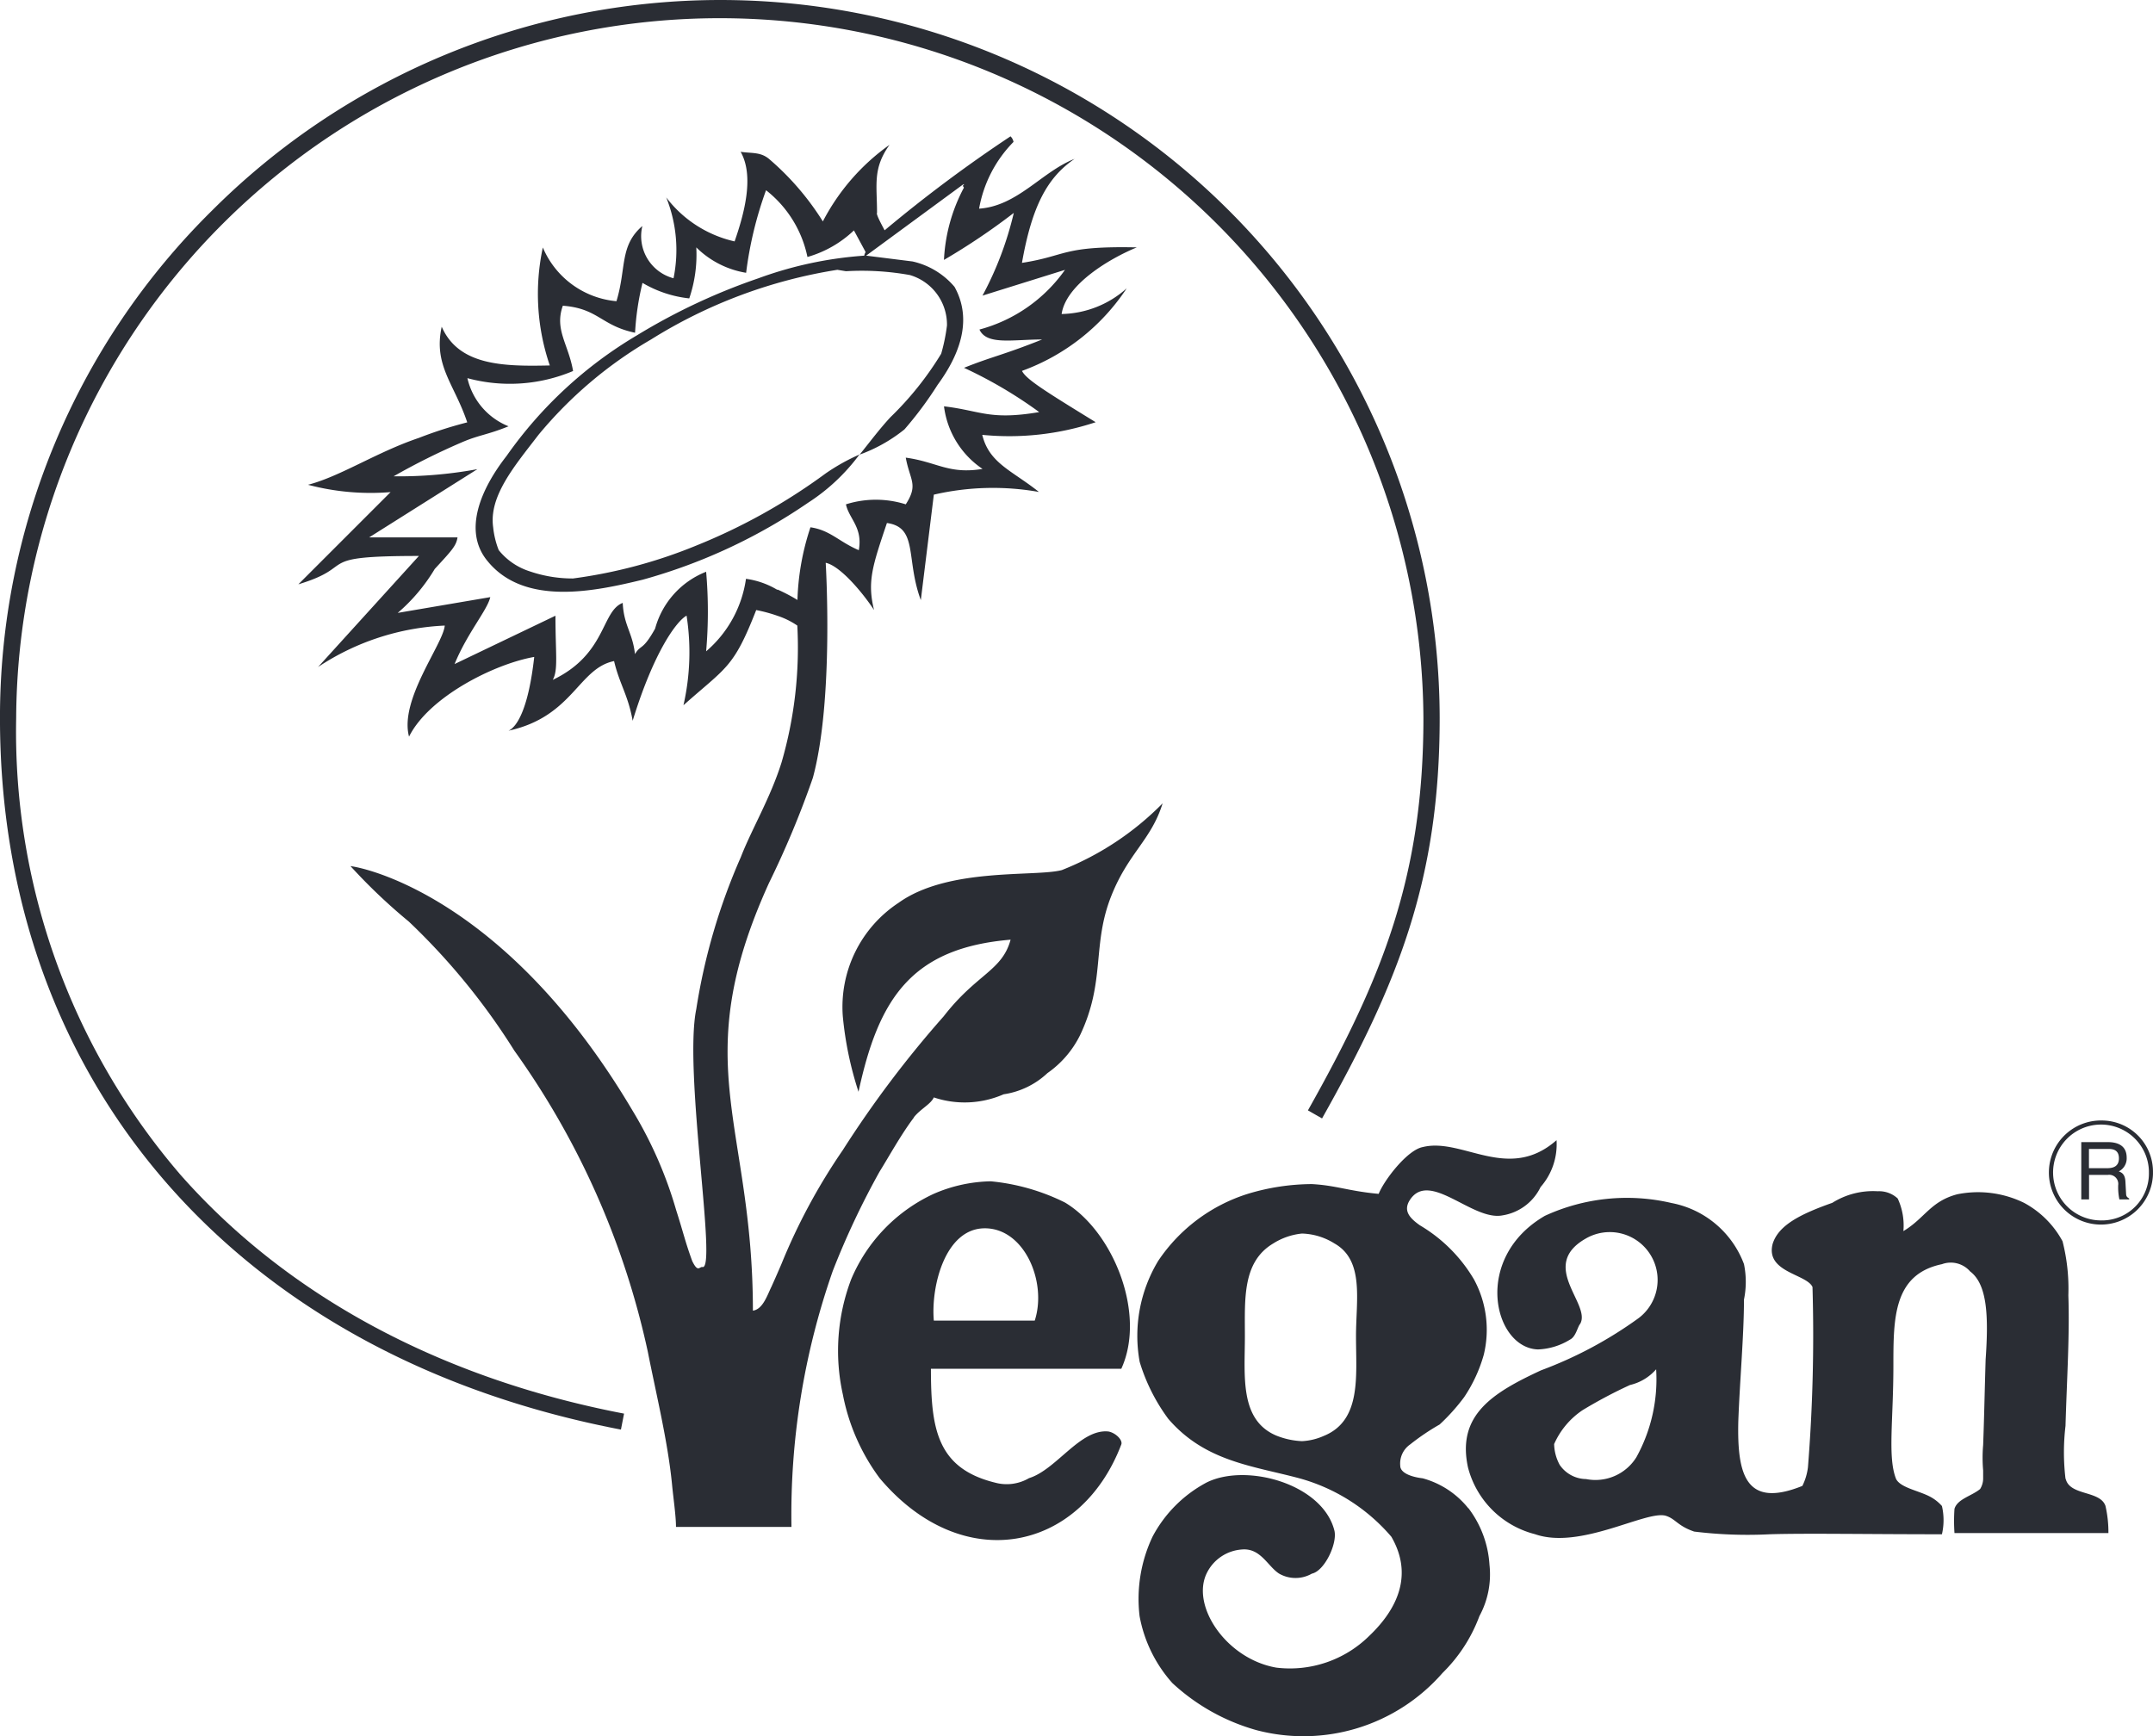
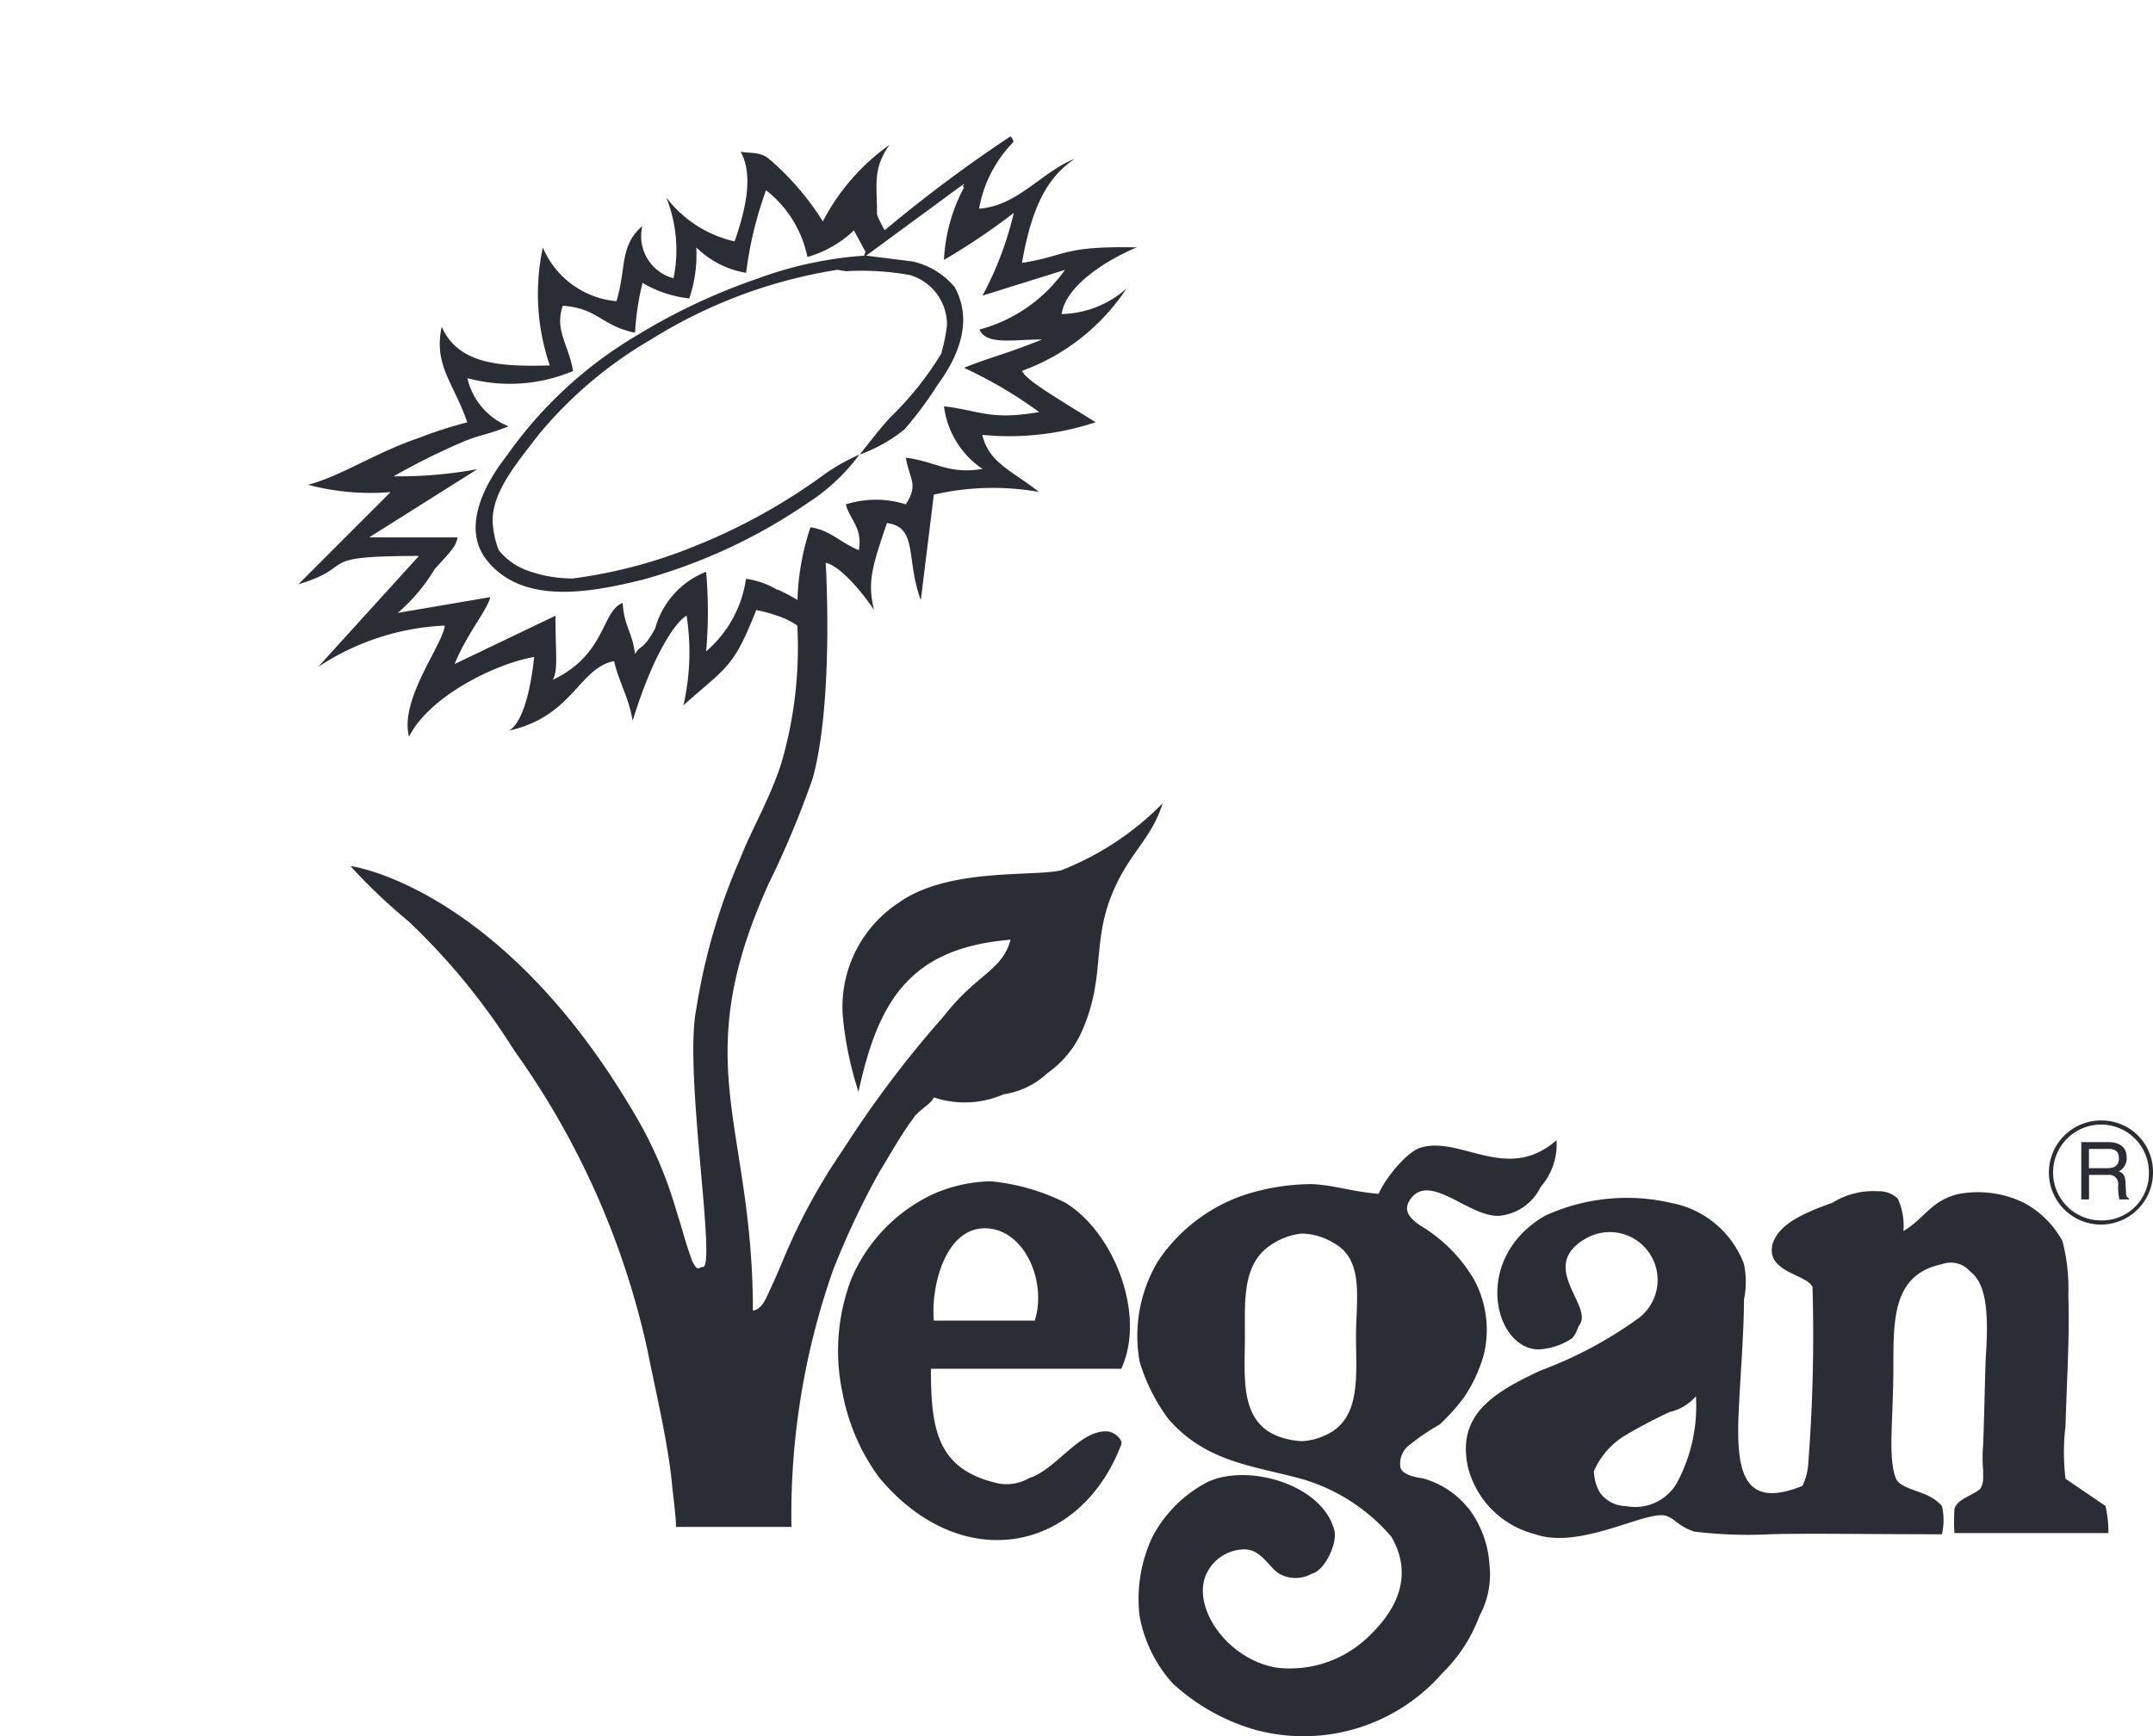
<svg xmlns="http://www.w3.org/2000/svg" width="115.806" height="93.404" viewBox="0 0 115.806 93.404">
  <g id="Group_83" data-name="Group 83" transform="translate(0 0)">
    <path id="Path_7428" data-name="Path 7428" d="M2636.207,3991.381l-.03-.551c-.014-.433-.187-.525-.358-.59a.787.787,0,0,0,.423-.74c0-.662-.5-.835-1.011-.835H2633.8v3.083h.418v-1.32h1.011a.489.489,0,0,1,.556.409.5.5,0,0,1,0,.148,3.244,3.244,0,0,0,.065.762h.526v-.05c-.146-.084-.167-.144-.167-.316m-1.025-1.315h-.971v-1.035h1.034c.219,0,.578.024.578.508,0,.452-.334.528-.636.528" transform="translate(-2521.852 -3927.226)" fill="#2a2d34" />
    <path id="Path_7429" data-name="Path 7429" d="M2634.977,3987.521a2.8,2.8,0,1,0,2.709,2.885c0-.027,0-.054,0-.08a2.758,2.758,0,0,0-2.709-2.805h0m0,5.373a2.578,2.578,0,1,1,2.49-2.665c0,.033,0,.065,0,.1a2.523,2.523,0,0,1-2.479,2.567h-.013" transform="translate(-2521.881 -3927.245)" fill="#2a2d34" />
    <g id="Group_82" data-name="Group 82">
-       <path id="Path_7430" data-name="Path 7430" d="M2633.505,4006.729a12,12,0,0,1,0-2.844c.075-2.589.228-4.881.153-7.026a10.313,10.313,0,0,0-.313-2.906,5.094,5.094,0,0,0-2.069-2.065,5.636,5.636,0,0,0-3.591-.462c-1.444.378-1.747,1.292-2.9,1.982a3.441,3.441,0,0,0-.306-1.754,1.468,1.468,0,0,0-1.076-.39,4.117,4.117,0,0,0-2.444.624c-1.761.619-2.909,1.224-3.209,2.216-.385,1.524,1.831,1.609,2.146,2.311a89.531,89.531,0,0,1-.245,9.7,3.121,3.121,0,0,1-.3,1c-3.053,1.229-3.507-.618-3.447-3.435.075-2.142.306-4.67.306-6.589a4.738,4.738,0,0,0,0-1.91,5.2,5.2,0,0,0-3.9-3.285,10.542,10.542,0,0,0-6.811.691c-3.91,2.276-2.753,7.108-.371,7.186a3.524,3.524,0,0,0,1.734-.534c.313-.161.4-.691.537-.841.615-1.063-2.276-3.135.32-4.6a2.574,2.574,0,0,1,2.831,4.286,21.939,21.939,0,0,1-5.255,2.813c-2.6,1.207-4.541,2.4-3.93,5.221a4.99,4.99,0,0,0,3.6,3.592c2.439.858,5.978-1.293,7.036-.99.537.167.625.54,1.53.851a23.566,23.566,0,0,0,4.059.145c1.921-.06,5.36,0,9.268,0a3.367,3.367,0,0,0,0-1.519,2.259,2.259,0,0,0-.7-.535c-.622-.307-1.529-.462-1.765-.918-.462-1.155-.146-3.134-.146-6.113,0-2.54,0-4.9,2.611-5.444a1.38,1.38,0,0,1,1.517.39c.916.69,1,2.373.833,4.737-.07,2.383-.07,2.839-.133,4.6a7.925,7.925,0,0,0,0,1.37v.457a1.08,1.08,0,0,1-.162.54c-.453.378-1.227.535-1.38,1.069a9.313,9.313,0,0,0,0,1.3h8.28a6.343,6.343,0,0,0-.158-1.458c-.29-.842-1.91-.535-2.139-1.453m-23.1-1.156a2.593,2.593,0,0,1-2.7,1.163,1.742,1.742,0,0,1-1.417-.762,2.449,2.449,0,0,1-.3-1.12,4.26,4.26,0,0,1,1.542-1.832,25.244,25.244,0,0,1,2.537-1.345,2.671,2.671,0,0,0,1.408-.846,8.678,8.678,0,0,1-1.069,4.742" transform="translate(-2522.405 -3927.182)" fill="#2a2d34" />
-       <path id="Path_7431" data-name="Path 7431" d="M2533.375,3991.384a36.545,36.545,0,0,1-8.782-24.5,37.847,37.847,0,0,1,75.693,0c0,8.472-2.182,13.944-6.212,21.1l.76.433c4.1-7.287,6.327-12.87,6.327-21.532a38.684,38.684,0,0,0-66.039-27.3,38.294,38.294,0,0,0-11.4,27.3c0,19.645,12.795,34.318,33.4,38.271l.168-.859c-9.91-1.9-18.177-6.374-23.913-12.909" transform="translate(-2523.723 -3928.253)" fill="#2a2d34" />
+       <path id="Path_7430" data-name="Path 7430" d="M2633.505,4006.729a12,12,0,0,1,0-2.844c.075-2.589.228-4.881.153-7.026a10.313,10.313,0,0,0-.313-2.906,5.094,5.094,0,0,0-2.069-2.065,5.636,5.636,0,0,0-3.591-.462c-1.444.378-1.747,1.292-2.9,1.982a3.441,3.441,0,0,0-.306-1.754,1.468,1.468,0,0,0-1.076-.39,4.117,4.117,0,0,0-2.444.624c-1.761.619-2.909,1.224-3.209,2.216-.385,1.524,1.831,1.609,2.146,2.311a89.531,89.531,0,0,1-.245,9.7,3.121,3.121,0,0,1-.3,1c-3.053,1.229-3.507-.618-3.447-3.435.075-2.142.306-4.67.306-6.589a4.738,4.738,0,0,0,0-1.91,5.2,5.2,0,0,0-3.9-3.285,10.542,10.542,0,0,0-6.811.691c-3.91,2.276-2.753,7.108-.371,7.186a3.524,3.524,0,0,0,1.734-.534c.313-.161.4-.691.537-.841.615-1.063-2.276-3.135.32-4.6a2.574,2.574,0,0,1,2.831,4.286,21.939,21.939,0,0,1-5.255,2.813c-2.6,1.207-4.541,2.4-3.93,5.221a4.99,4.99,0,0,0,3.6,3.592c2.439.858,5.978-1.293,7.036-.99.537.167.625.54,1.53.851a23.566,23.566,0,0,0,4.059.145c1.921-.06,5.36,0,9.268,0a3.367,3.367,0,0,0,0-1.519,2.259,2.259,0,0,0-.7-.535c-.622-.307-1.529-.462-1.765-.918-.462-1.155-.146-3.134-.146-6.113,0-2.54,0-4.9,2.611-5.444a1.38,1.38,0,0,1,1.517.39c.916.69,1,2.373.833,4.737-.07,2.383-.07,2.839-.133,4.6a7.925,7.925,0,0,0,0,1.37v.457a1.08,1.08,0,0,1-.162.54c-.453.378-1.227.535-1.38,1.069a9.313,9.313,0,0,0,0,1.3h8.28a6.343,6.343,0,0,0-.158-1.458m-23.1-1.156a2.593,2.593,0,0,1-2.7,1.163,1.742,1.742,0,0,1-1.417-.762,2.449,2.449,0,0,1-.3-1.12,4.26,4.26,0,0,1,1.542-1.832,25.244,25.244,0,0,1,2.537-1.345,2.671,2.671,0,0,0,1.408-.846,8.678,8.678,0,0,1-1.069,4.742" transform="translate(-2522.405 -3927.182)" fill="#2a2d34" />
      <path id="Path_7432" data-name="Path 7432" d="M2601.681,4008.367a4.732,4.732,0,0,0-2.456-1.615c-.613-.072-1.207-.289-1.207-.675a1.25,1.25,0,0,1,.529-1.145,12.468,12.468,0,0,1,1.589-1.075,10.7,10.7,0,0,0,1.315-1.465,7.926,7.926,0,0,0,1.059-2.286,5.685,5.685,0,0,0-.529-4.058,8.238,8.238,0,0,0-2.907-2.906c-.532-.378-.924-.774-.532-1.373,1.058-1.6,3.357,1.145,4.968.84a2.752,2.752,0,0,0,2.056-1.526,3.48,3.48,0,0,0,.858-2.52c-2.6,2.287-5.065-.163-7.2.371-.832.162-2.067,1.77-2.367,2.516-1.6-.144-2.3-.458-3.591-.525a12.027,12.027,0,0,0-3.451.525,9.071,9.071,0,0,0-4.813,3.6,7.8,7.8,0,0,0-1,5.438,10.029,10.029,0,0,0,1.536,3.061c1.976,2.3,4.527,2.526,7.047,3.2a10,10,0,0,1,4.954,3.145c1.156,1.993.4,3.831-1.21,5.355a6.07,6.07,0,0,1-4.975,1.687c-2.675-.462-4.589-3.291-3.756-5.056a2.277,2.277,0,0,1,1.914-1.3c1-.082,1.378.908,1.992,1.3a1.771,1.771,0,0,0,1.76,0c.679-.144,1.37-1.6,1.216-2.3-.615-2.523-4.737-3.673-6.883-2.6a7.009,7.009,0,0,0-2.9,2.905,7.825,7.825,0,0,0-.7,4.281,7.4,7.4,0,0,0,1.763,3.6,11.023,11.023,0,0,0,4.52,2.532,9.927,9.927,0,0,0,10.011-3.074,8.354,8.354,0,0,0,1.985-3.06,4.7,4.7,0,0,0,.542-2.756,5.6,5.6,0,0,0-1.137-3.055m-7.737-3.9a3.26,3.26,0,0,1-1.21.3,4.183,4.183,0,0,1-1.384-.3c-1.99-.845-1.689-3.211-1.689-5.354,0-1.988-.144-3.986,1.523-4.979a3.548,3.548,0,0,1,1.55-.535,3.478,3.478,0,0,1,1.748.535c1.613.914,1.156,3.051,1.156,4.979,0,2.143.3,4.51-1.69,5.354" transform="translate(-2522.701 -3927.228)" fill="#2a2d34" />
      <path id="Path_7433" data-name="Path 7433" d="M2583.279,4000.831c1.372-2.984-.459-7.426-3.034-8.956a11.369,11.369,0,0,0-3.982-1.137,8.023,8.023,0,0,0-3.059.669,8.843,8.843,0,0,0-4.45,4.6,10.832,10.832,0,0,0-.448,6.2,11.039,11.039,0,0,0,1.979,4.5c4.449,5.284,10.793,3.986,13-1.819.078-.24-.311-.619-.691-.691-1.517-.161-2.8,2.054-4.275,2.509a2.38,2.38,0,0,1-1.832.24c-3.126-.774-3.444-2.911-3.444-6.123h10.243Zm-10.08-2.6c-.163-1.831.607-4.965,2.744-4.965s3.356,2.9,2.684,4.965H2573.2Z" transform="translate(-2522.97 -3927.191)" fill="#2a2d34" />
      <path id="Path_7434" data-name="Path 7434" d="M2572.614,3988.229c.37-.457.907-.7,1.069-1.064a5.224,5.224,0,0,0,3.756-.168,4.365,4.365,0,0,0,2.355-1.139,5.405,5.405,0,0,0,1.768-2.066c1.369-2.9.615-4.826,1.669-7.47.916-2.311,2.146-3,2.759-4.976a15.7,15.7,0,0,1-5.423,3.591c-1.444.378-6.1-.162-8.779,1.759a6.708,6.708,0,0,0-3,6.107,18.659,18.659,0,0,0,.845,4.059c1.076-4.982,2.823-7.733,8.18-8.182-.455,1.683-1.829,1.837-3.6,4.124a57.492,57.492,0,0,0-5.429,7.2,32.232,32.232,0,0,0-3.294,6.115s-.226.534-.538,1.225c-.225.455-.462,1.219-1,1.292,0-10.1-3.578-13.232.866-23.007a50.041,50.041,0,0,0,2.359-5.655c1.142-4.2.691-11.568.691-11.568.781.163,1.99,1.609,2.6,2.54-.375-1.532-.083-2.377.693-4.681,1.69.239,1,1.921,1.823,4.148l.7-5.673a14.127,14.127,0,0,1,5.653-.145c-1.444-1.155-2.677-1.537-3.048-3.072a14.741,14.741,0,0,0,6.1-.68c-2.734-1.681-3.728-2.3-3.964-2.76a11.423,11.423,0,0,0,5.633-4.442,5.4,5.4,0,0,1-3.5,1.382c.237-1.6,2.6-2.99,4.045-3.585-4.045-.084-3.742.456-6.179.834.539-3.056,1.365-4.593,2.831-5.595-1.763.691-3.068,2.539-5.136,2.679a6.789,6.789,0,0,1,1.851-3.591.555.555,0,0,0-.161-.3,75.794,75.794,0,0,0-6.771,5.055h0c-.174-.323-.474-.885-.409-.935,0-1.526-.244-2.376.67-3.662a11.6,11.6,0,0,0-3.584,4.119,14.578,14.578,0,0,0-2.9-3.366c-.459-.379-.931-.289-1.522-.379.735,1.3.207,3.291-.325,4.82a6.386,6.386,0,0,1-3.677-2.365,7.592,7.592,0,0,1,.392,4.348,2.343,2.343,0,0,1-1.677-2.811c-1.237,1.063-.852,2.276-1.393,4.045a4.758,4.758,0,0,1-3.96-2.89,11.892,11.892,0,0,0,.375,6.346c-2.53.059-4.9,0-5.814-2.083-.458,2.083.685,3.083,1.373,5.145a22.492,22.492,0,0,0-2.6.835c-2.286.773-4.206,2.064-5.964,2.522a13.149,13.149,0,0,0,4.441.394l-4.96,4.96c3.276-.99.671-1.525,6.483-1.525l-5.423,5.973a13.391,13.391,0,0,1,6.813-2.228c-.077.989-2.456,3.99-1.92,5.974,1.069-2.144,4.595-3.914,6.733-4.287-.307,2.754-.915,3.756-1.384,3.969,3.467-.757,3.756-3.357,5.679-3.746.289,1.231.759,1.838,1,3.211,1.127-3.673,2.348-5.354,2.9-5.655a12.816,12.816,0,0,1-.168,4.819c2.312-2.058,2.688-1.987,3.913-5.12a8.04,8.04,0,0,1,1.163.316,4.176,4.176,0,0,1,1.048.519,22.157,22.157,0,0,1-.842,7.343c-.6,1.925-1.606,3.591-2.2,5.122a32.717,32.717,0,0,0-2.393,8.171c-.692,3.378,1.155,14.155.32,13.867-.161,0-.237.3-.537-.318-.391-1.075-.476-1.532-.866-2.745a22.156,22.156,0,0,0-2.349-5.356c-6.6-11.156-14.011-12.992-15.167-13.145a30.4,30.4,0,0,0,3.138,2.984,35.722,35.722,0,0,1,5.677,6.946,43.626,43.626,0,0,1,7.181,16.21c.457,2.312,1.076,4.827,1.3,7.126.072.757.212,1.688.212,2.282h6.211a39.705,39.705,0,0,1,2.221-13.766,43.178,43.178,0,0,1,2.517-5.344c.481-.768,1.155-2,1.85-2.916m-7.351-28.385a4.432,4.432,0,0,0-1.683-.591,6.294,6.294,0,0,1-2.143,3.9,24.658,24.658,0,0,0,0-4.28,4.574,4.574,0,0,0-2.745,3.06c-.679,1.219-.763.829-1.083,1.37-.127-1.156-.6-1.531-.659-2.755-1.162.45-.866,2.755-3.763,4.141.3-.54.145-1.386.145-3.451l-5.426,2.6c.688-1.68,1.756-2.889,1.921-3.6l-4.979.848a9.594,9.594,0,0,0,1.991-2.363c.916-.995,1.155-1.24,1.225-1.7h-4.751l5.82-3.669a23.235,23.235,0,0,1-4.506.384,36.554,36.554,0,0,1,3.66-1.824c.921-.4,1.377-.4,2.522-.866a3.663,3.663,0,0,1-2.213-2.59,8.736,8.736,0,0,0,5.684-.384c-.251-1.453-1.011-2.221-.551-3.512,1.909.144,2.062,1.077,3.885,1.453a14.5,14.5,0,0,1,.4-2.682,6.237,6.237,0,0,0,2.515.835,7.279,7.279,0,0,0,.378-2.745,4.936,4.936,0,0,0,2.681,1.368,20.3,20.3,0,0,1,1.071-4.442,6.126,6.126,0,0,1,2.227,3.591,6.011,6.011,0,0,0,2.5-1.43l.62,1.147v.039a.431.431,0,0,0-.064.173,20.717,20.717,0,0,0-5.7,1.219,33.051,33.051,0,0,0-6.511,3.057,22.7,22.7,0,0,0-7.03,6.5c-1.382,1.77-2.375,4.044-1.011,5.667,2,2.439,5.814,1.6,8.347.985a29.689,29.689,0,0,0,8.873-4.13,10.52,10.52,0,0,0,2.773-2.6,10.877,10.877,0,0,0-1.811,1.012,31.724,31.724,0,0,1-6.964,3.884,26.588,26.588,0,0,1-6.631,1.771,7.1,7.1,0,0,1-2.312-.378,3.5,3.5,0,0,1-1.684-1.146,4.63,4.63,0,0,1-.3-1.231c-.236-1.682,1.156-3.3,2.442-4.976a22.514,22.514,0,0,1,6.053-5.127,26.728,26.728,0,0,1,10.02-3.746l.463.076a14.549,14.549,0,0,1,3.437.206,2.778,2.778,0,0,1,1.995,2.712,9.8,9.8,0,0,1-.311,1.52,17.113,17.113,0,0,1-2.727,3.412c-.595.641-1.114,1.343-1.66,2.016a8.407,8.407,0,0,0,2.412-1.358,19.74,19.74,0,0,0,1.781-2.394c1.454-1.982,1.754-3.756.912-5.272a4.132,4.132,0,0,0-2.265-1.368l-2.489-.312,5.229-3.841c.145,0-.123.016.031.18a9.175,9.175,0,0,0-1.075,3.891,35.51,35.51,0,0,0,3.756-2.529,18.084,18.084,0,0,1-1.684,4.449l4.437-1.385a8.227,8.227,0,0,1-4.6,3.21c.39.852,1.766.535,3.374.535-2.138.852-2.676.911-4.205,1.524a23.766,23.766,0,0,1,4.045,2.382c-2.677.453-3.135-.076-5.121-.31a4.767,4.767,0,0,0,2.073,3.367c-1.83.3-2.445-.377-4.13-.607.222,1.219.693,1.444,0,2.512a5.345,5.345,0,0,0-3.217,0c.164.779.914,1.235.691,2.466-1.069-.453-1.53-1.075-2.6-1.231a13.575,13.575,0,0,0-.7,3.909,9.4,9.4,0,0,0-1.069-.561" transform="translate(-2523.455 -3928.131)" fill="#2a2d34" />
    </g>
  </g>
</svg>